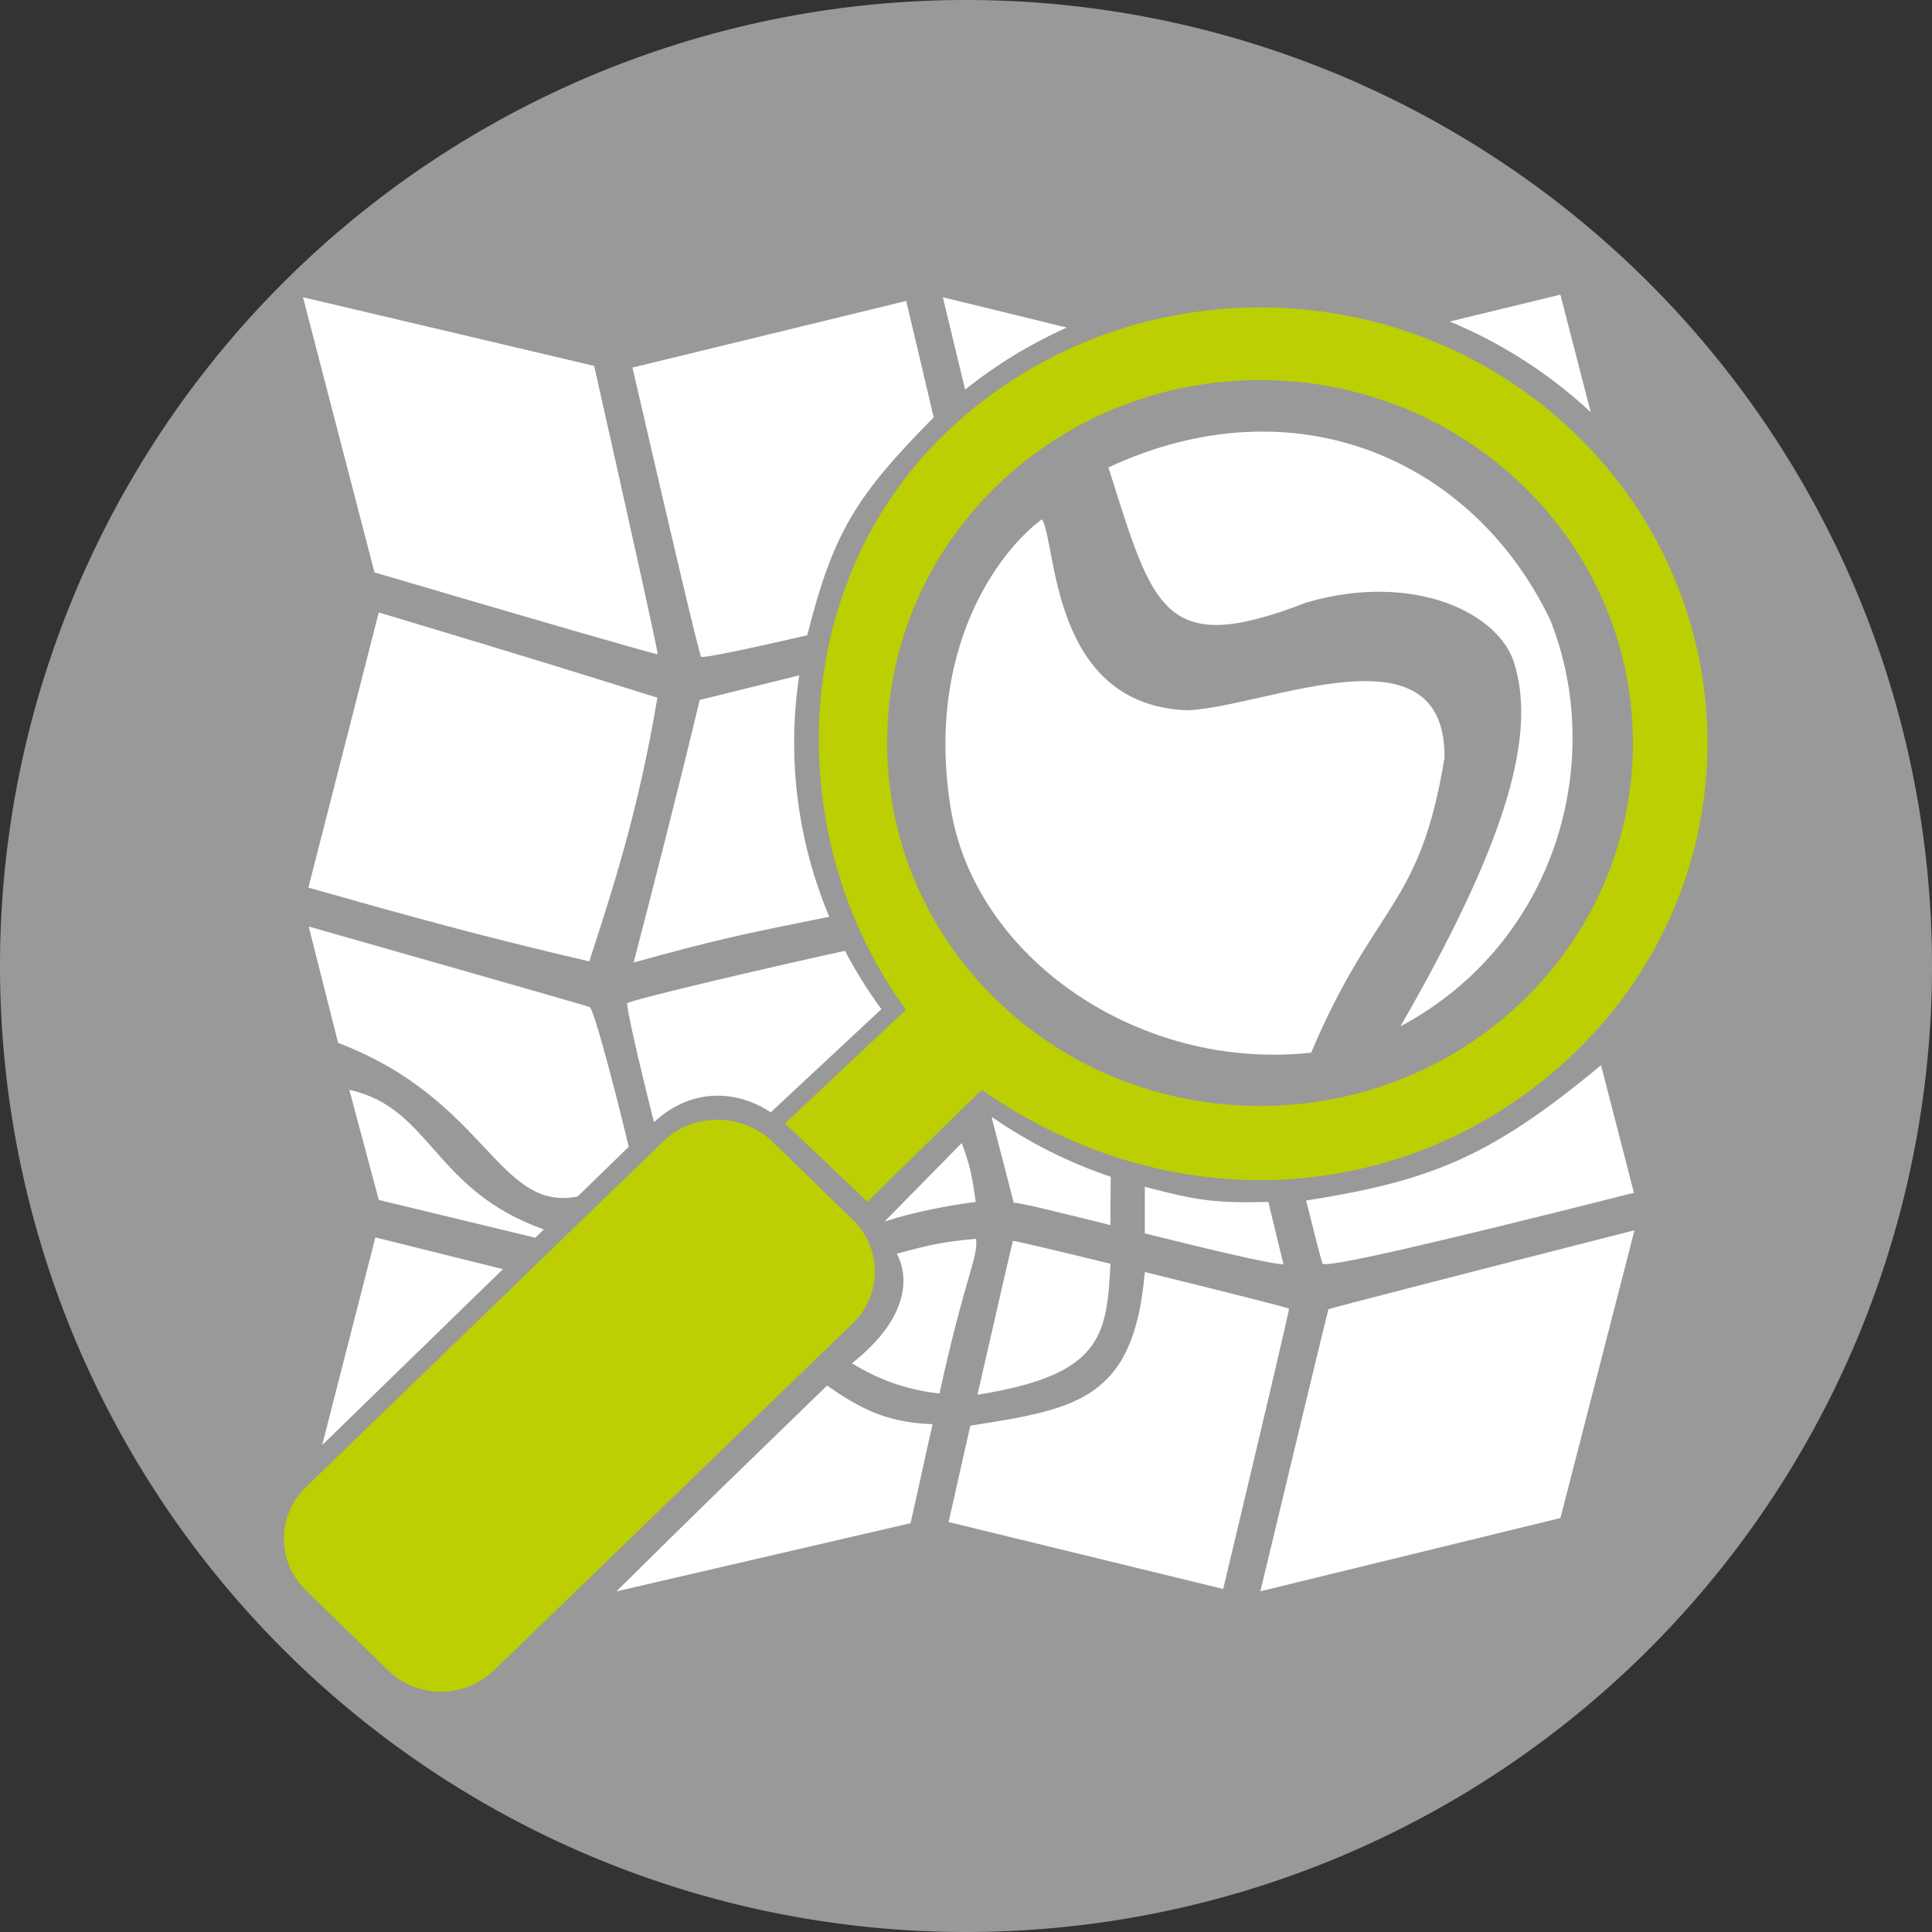
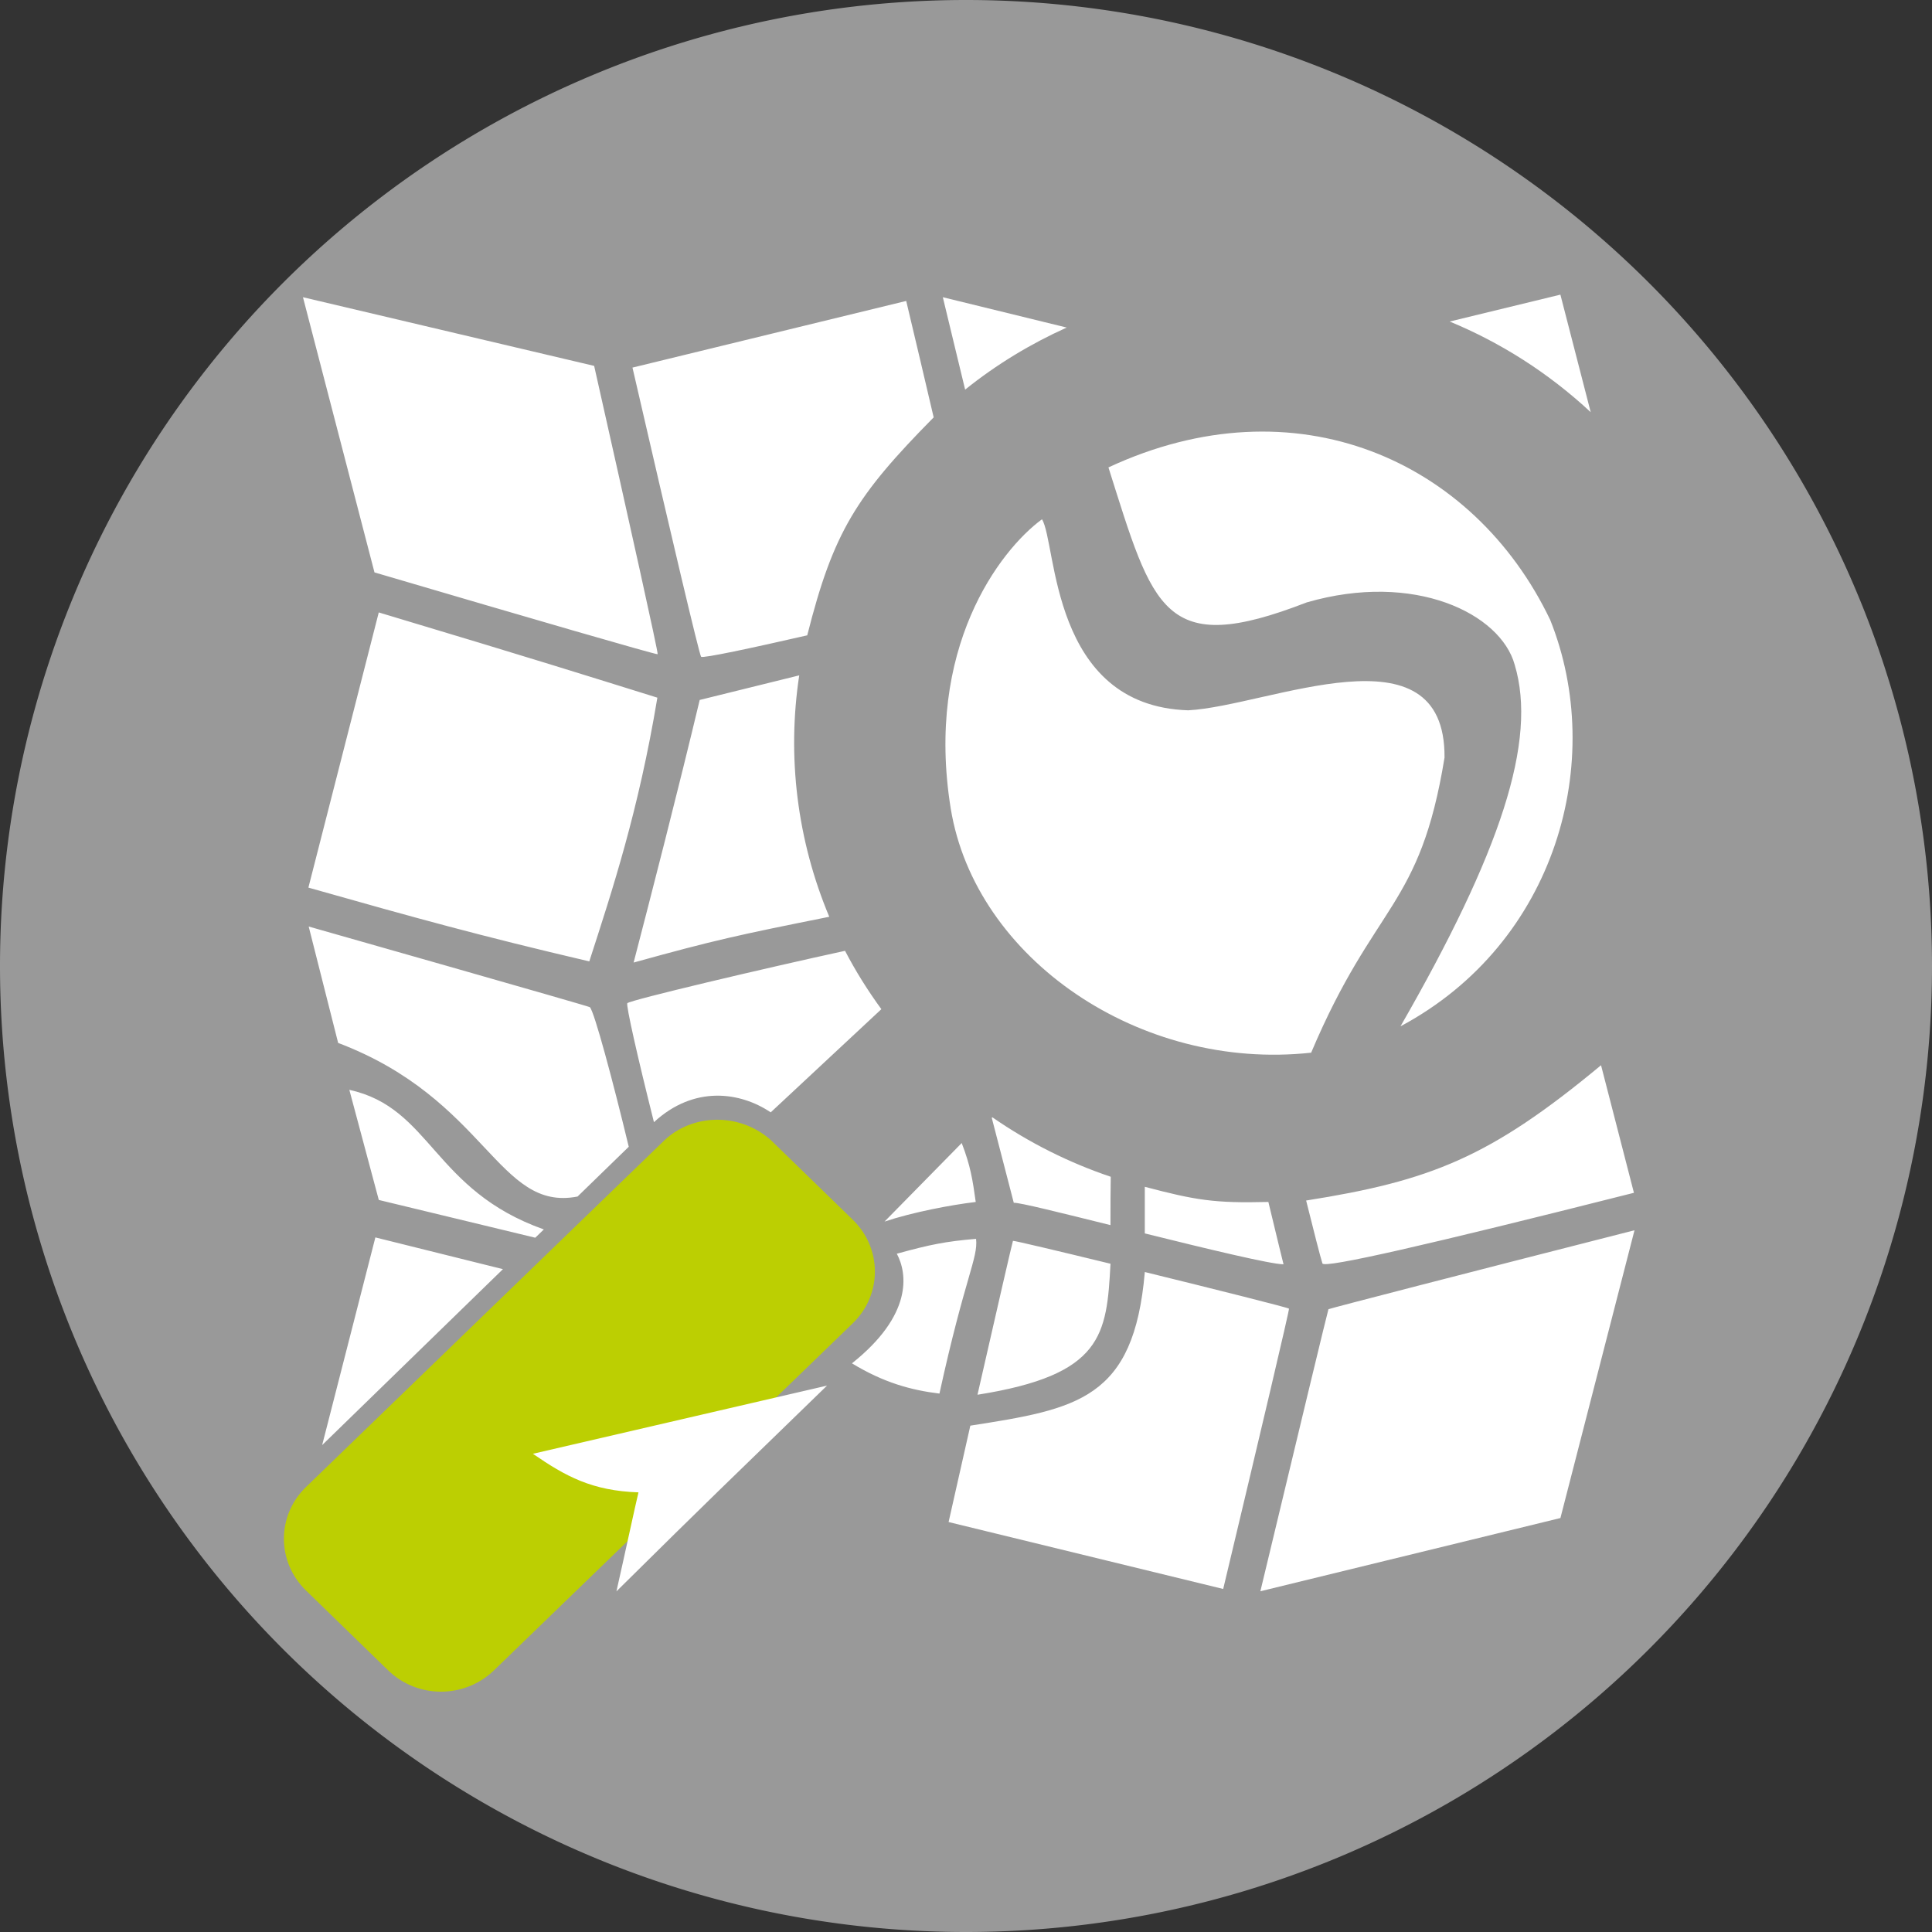
<svg xmlns="http://www.w3.org/2000/svg" xmlns:ns1="http://www.inkscape.org/namespaces/inkscape" xmlns:ns2="http://sodipodi.sourceforge.net/DTD/sodipodi-0.dtd" width="128" height="128" id="svg2" version="1.1" ns1:version="1.1-dev (f9311a1, 2019-12-25)" ns2:docname="osm.svg">
  <rect width="100%" height="100%" fill="#333333" stroke="none" />
  <defs id="defs4" />
  <ns2:namedview id="base" pagecolor="#ffffff" bordercolor="#666666" borderopacity="1.0" ns1:pageopacity="0.0" ns1:pageshadow="2" ns1:zoom="6.5959804" ns1:cx="79.953681" ns1:cy="59.116109" ns1:document-units="px" ns1:current-layer="layer1" showgrid="true" ns1:snap-page="false" ns1:window-width="1280" ns1:window-height="755" ns1:window-x="0" ns1:window-y="23" ns1:window-maximized="1" ns1:document-rotation="0">
    <ns1:grid type="xygrid" id="grid2985" empspacing="5" visible="true" enabled="true" snapvisiblegridlinesonly="true" />
  </ns2:namedview>
  <g ns1:label="Layer 1" ns1:groupmode="layer" id="layer1" transform="translate(0,-924.362)">
    <path ns2:type="arc" style="opacity:1;fill:#999999;fill-opacity:1;fill-rule:nonzero;stroke:none" id="path2987" ns2:cx="60" ns2:cy="58" ns2:rx="40" ns2:ry="40" d="M 100,58 A 40,40 0 0 1 60,98 40,40 0 0 1 20,58 40,40 0 0 1 60,18 40,40 0 0 1 100,58 Z" transform="matrix(1.6,0,0,1.6,-32,895.562)" />
    <g id="g4200" ns1:export-filename="/home/ybon/Work/osmtouch64.png" ns1:export-xdpi="28.799999" ns1:export-ydpi="28.799999" transform="matrix(0.606,0,0,0.606,5.329,929.561)" style="fill:#bccf02;fill-opacity:1">
-       <path ns1:connector-curvature="0" id="path4189" d="M 128.969,25.031 C 116.446,25.029 103.923,29.677 94.375,38.969 77.249,55.638 76.655,83.221 90.25,101.812 L 77.031,114.25 c 0.147,0.117 9,8.562 9,8.562 l 12.5,-12.25 c 21.414,14.981 47.905,12.419 65.031,-4.25 19.095,-18.585 19.095,-48.759 0,-67.344 -9.548,-9.293 -22.071,-13.935 -34.594,-13.938 z m 0,7.938 c 10.435,0.003 20.856,3.88 28.812,11.625 15.913,15.488 15.944,40.637 0.031,56.125 -15.913,15.488 -41.775,15.488 -57.688,0 -15.913,-15.488 -15.913,-40.637 0,-56.125 7.956,-7.744 18.409,-11.628 28.844,-11.625 z" style="fill:#bccf02;fill-opacity:1;stroke:none" />
      <path ns1:connector-curvature="0" id="path4169" d="m 63.879,116.056 -39.219,37.938 c -3.224,3.12 -3.215,8.183 0,11.312 l 8.969,8.719 c 3.215,3.129 8.37,3.12 11.594,0 l 39.219,-37.938 c 3.224,-3.12 3.215,-8.183 0,-11.312 l -8.969,-8.719 c -3.484,-3.074 -8.575,-2.834 -11.594,0 z" style="fill:#bccf02;fill-opacity:1;stroke:none" />
    </g>
-     <path ns1:connector-curvature="0" id="path5801" style="fill:#ffffff;fill-opacity:1;stroke:none" d="m 54.793,1016.162 c -6.798,6.602 -7.618,7.364 -13.953,13.632 l 19.487,-4.517 c 0.587,-2.593 1.274,-5.805 1.461,-6.559 -3.076,-0.103 -4.83,-1.063 -6.994,-2.556 z m 21.054,-7.524 c -0.722,8.44 -4.466,9.069 -11.56,10.177 -0.505,2.222 -0.847,3.766 -1.44,6.386 l 18.193,4.434 c 2.441,-10.234 4.402,-18.526 4.359,-18.572 -0.064,-0.068 -4.87,-1.276 -9.551,-2.426 z m -8.736,-2.066 c -0.024,0.02 -1.04,4.445 -2.35,10.195 8.31,-1.313 8.561,-3.953 8.812,-8.679 -3.41,-0.83 -6.425,-1.548 -6.462,-1.516 z m -2.445,-0.133 c -2.021,0.171 -3.033,0.375 -5.249,0.985 0.712,1.331 1.044,4.067 -2.973,7.263 2.104,1.282 3.943,1.78 5.797,2.003 1.7,-7.766 2.571,-8.976 2.426,-10.252 z m -39.797,-0.095 -3.525,13.758 11.977,-11.655 c -2.688,-0.671 -5.143,-1.283 -8.452,-2.103 z m 83.421,-0.474 c -11.15,2.842 -20.245,5.191 -20.277,5.231 -0.029,0.035 -2.04,8.383 -4.51,18.686 l 19.879,-4.851 z m -32.444,-2.88 0,3.089 c 4.11,1.02 8.324,2.037 9.191,2.047 0,0 -0.46,-1.846 -1.004,-4.131 -0.013,0 -0.025,-1e-4 -0.038,0 -3.548,0.089 -4.784,-0.118 -8.149,-1.004 z m -10.101,-4.605 -0.038,0.038 1.459,5.628 c 0.343,-0.034 3.196,0.682 6.405,1.478 3.51e-4,-1.261 0.002,-2.292 0.019,-3.203 -2.752,-0.928 -5.396,-2.245 -7.846,-3.942 z m -42.601,-1.819 1.952,7.296 c 0,0 5.41,1.307 10.366,2.502 l 0.569,-0.549 c -7.351,-2.607 -7.453,-8.062 -12.887,-9.248 z m 82.929,-1.63 c -7.348,6.104 -11.279,7.659 -19.538,8.964 0.505,2.027 0.947,3.766 1.08,4.169 0.113,0.341 6.946,-1.218 20.637,-4.681 z m -47.68,-3.714 c -0.908,-1.242 -1.713,-2.533 -2.407,-3.866 -5.349,1.164 -14.165,3.245 -14.422,3.468 -0.109,0.094 0.676,3.569 1.762,7.884 2.658,-2.451 5.712,-2.009 7.736,-0.65 m 7.54,7.237 c 1.858,-0.621 4.415,-1.106 6.043,-1.3 -0.204,-1.465 -0.345,-2.388 -0.929,-3.904 m -43.265,-14.346 1.952,7.713 c 9.847,3.734 10.581,11.21 15.862,10.177 l 3.392,-3.297 c -1.052,-4.361 -2.281,-8.952 -2.577,-9.248 -0.068,-0.068 -18.629,-5.344 -18.629,-5.344 z m 32.501,-16.639 -6.595,1.63 c -1.387,5.816 -3.255,13.089 -4.378,17.397 5.408,-1.497 6.877,-1.811 12.962,-3.032 -2.136,-5.093 -2.807,-10.626 -1.99,-15.994 z m -27.858,-4.169 -4.662,18.231 c 7.179,2.033 11.349,3.189 18.61,4.889 1.533,-4.735 3.262,-9.966 4.51,-17.473 -4.842,-1.507 -7.745,-2.433 -18.458,-5.647 z m 34.945,-20.637 -18.136,4.416 c 2.558,11.108 4.432,19.039 4.548,19.159 0.111,0.115 3.348,-0.577 7.031,-1.421 1.732,-6.857 3.239,-9.233 8.376,-14.44 -0.551,-2.365 -1.163,-4.954 -1.819,-7.713 z m 2.426,-0.246 c 0.749,3.136 0.818,3.362 1.478,6.121 2.087,-1.678 4.358,-3.043 6.728,-4.112 z m -42.393,0 4.738,18.231 c 10.404,3.064 18.709,5.474 18.761,5.42 0.056,-0.057 -1.833,-8.549 -4.207,-19.102 z m 83.308,-0.171 -7.334,1.781 c 3.376,1.396 6.545,3.402 9.343,6.007 z m -40.391,34.051 c 1.627,9.938 12.52,17.409 23.878,16.171 4.237,-10.01 7.203,-9.525 8.837,-19.551 0.066,-8.913 -11.655,-3.415 -16.982,-3.132 -9.15,-0.292 -8.695,-11.063 -9.688,-12.657 -2.825,2.077 -7.756,8.568 -6.045,19.169 z m 10.448,-22.605 c 2.982,9.419 3.622,12.638 13.133,8.945 7.154,-2.074 12.857,0.748 13.783,4.132 1.517,5.047 -0.952,12.442 -7.567,23.953 10.362,-5.535 13.64,-17.639 9.918,-26.929 -5.071,-10.597 -16.876,-15.869 -29.267,-10.101 z" ns1:export-filename="/home/ybon/Work/osmtouch64.png" ns1:export-xdpi="28.799999" ns1:export-ydpi="28.799999" />
+     <path ns1:connector-curvature="0" id="path5801" style="fill:#ffffff;fill-opacity:1;stroke:none" d="m 54.793,1016.162 c -6.798,6.602 -7.618,7.364 -13.953,13.632 c 0.587,-2.593 1.274,-5.805 1.461,-6.559 -3.076,-0.103 -4.83,-1.063 -6.994,-2.556 z m 21.054,-7.524 c -0.722,8.44 -4.466,9.069 -11.56,10.177 -0.505,2.222 -0.847,3.766 -1.44,6.386 l 18.193,4.434 c 2.441,-10.234 4.402,-18.526 4.359,-18.572 -0.064,-0.068 -4.87,-1.276 -9.551,-2.426 z m -8.736,-2.066 c -0.024,0.02 -1.04,4.445 -2.35,10.195 8.31,-1.313 8.561,-3.953 8.812,-8.679 -3.41,-0.83 -6.425,-1.548 -6.462,-1.516 z m -2.445,-0.133 c -2.021,0.171 -3.033,0.375 -5.249,0.985 0.712,1.331 1.044,4.067 -2.973,7.263 2.104,1.282 3.943,1.78 5.797,2.003 1.7,-7.766 2.571,-8.976 2.426,-10.252 z m -39.797,-0.095 -3.525,13.758 11.977,-11.655 c -2.688,-0.671 -5.143,-1.283 -8.452,-2.103 z m 83.421,-0.474 c -11.15,2.842 -20.245,5.191 -20.277,5.231 -0.029,0.035 -2.04,8.383 -4.51,18.686 l 19.879,-4.851 z m -32.444,-2.88 0,3.089 c 4.11,1.02 8.324,2.037 9.191,2.047 0,0 -0.46,-1.846 -1.004,-4.131 -0.013,0 -0.025,-1e-4 -0.038,0 -3.548,0.089 -4.784,-0.118 -8.149,-1.004 z m -10.101,-4.605 -0.038,0.038 1.459,5.628 c 0.343,-0.034 3.196,0.682 6.405,1.478 3.51e-4,-1.261 0.002,-2.292 0.019,-3.203 -2.752,-0.928 -5.396,-2.245 -7.846,-3.942 z m -42.601,-1.819 1.952,7.296 c 0,0 5.41,1.307 10.366,2.502 l 0.569,-0.549 c -7.351,-2.607 -7.453,-8.062 -12.887,-9.248 z m 82.929,-1.63 c -7.348,6.104 -11.279,7.659 -19.538,8.964 0.505,2.027 0.947,3.766 1.08,4.169 0.113,0.341 6.946,-1.218 20.637,-4.681 z m -47.68,-3.714 c -0.908,-1.242 -1.713,-2.533 -2.407,-3.866 -5.349,1.164 -14.165,3.245 -14.422,3.468 -0.109,0.094 0.676,3.569 1.762,7.884 2.658,-2.451 5.712,-2.009 7.736,-0.65 m 7.54,7.237 c 1.858,-0.621 4.415,-1.106 6.043,-1.3 -0.204,-1.465 -0.345,-2.388 -0.929,-3.904 m -43.265,-14.346 1.952,7.713 c 9.847,3.734 10.581,11.21 15.862,10.177 l 3.392,-3.297 c -1.052,-4.361 -2.281,-8.952 -2.577,-9.248 -0.068,-0.068 -18.629,-5.344 -18.629,-5.344 z m 32.501,-16.639 -6.595,1.63 c -1.387,5.816 -3.255,13.089 -4.378,17.397 5.408,-1.497 6.877,-1.811 12.962,-3.032 -2.136,-5.093 -2.807,-10.626 -1.99,-15.994 z m -27.858,-4.169 -4.662,18.231 c 7.179,2.033 11.349,3.189 18.61,4.889 1.533,-4.735 3.262,-9.966 4.51,-17.473 -4.842,-1.507 -7.745,-2.433 -18.458,-5.647 z m 34.945,-20.637 -18.136,4.416 c 2.558,11.108 4.432,19.039 4.548,19.159 0.111,0.115 3.348,-0.577 7.031,-1.421 1.732,-6.857 3.239,-9.233 8.376,-14.44 -0.551,-2.365 -1.163,-4.954 -1.819,-7.713 z m 2.426,-0.246 c 0.749,3.136 0.818,3.362 1.478,6.121 2.087,-1.678 4.358,-3.043 6.728,-4.112 z m -42.393,0 4.738,18.231 c 10.404,3.064 18.709,5.474 18.761,5.42 0.056,-0.057 -1.833,-8.549 -4.207,-19.102 z m 83.308,-0.171 -7.334,1.781 c 3.376,1.396 6.545,3.402 9.343,6.007 z m -40.391,34.051 c 1.627,9.938 12.52,17.409 23.878,16.171 4.237,-10.01 7.203,-9.525 8.837,-19.551 0.066,-8.913 -11.655,-3.415 -16.982,-3.132 -9.15,-0.292 -8.695,-11.063 -9.688,-12.657 -2.825,2.077 -7.756,8.568 -6.045,19.169 z m 10.448,-22.605 c 2.982,9.419 3.622,12.638 13.133,8.945 7.154,-2.074 12.857,0.748 13.783,4.132 1.517,5.047 -0.952,12.442 -7.567,23.953 10.362,-5.535 13.64,-17.639 9.918,-26.929 -5.071,-10.597 -16.876,-15.869 -29.267,-10.101 z" ns1:export-filename="/home/ybon/Work/osmtouch64.png" ns1:export-xdpi="28.799999" ns1:export-ydpi="28.799999" />
    <g style="stroke:none;display:block" id="layer4" transform="matrix(0.088,0,0,0.086,-111.801,1023.288)" ns1:export-filename="/home/ybon/Work/osmtouch64.png" ns1:export-xdpi="28.799999" ns1:export-ydpi="28.799999" />
  </g>
</svg>